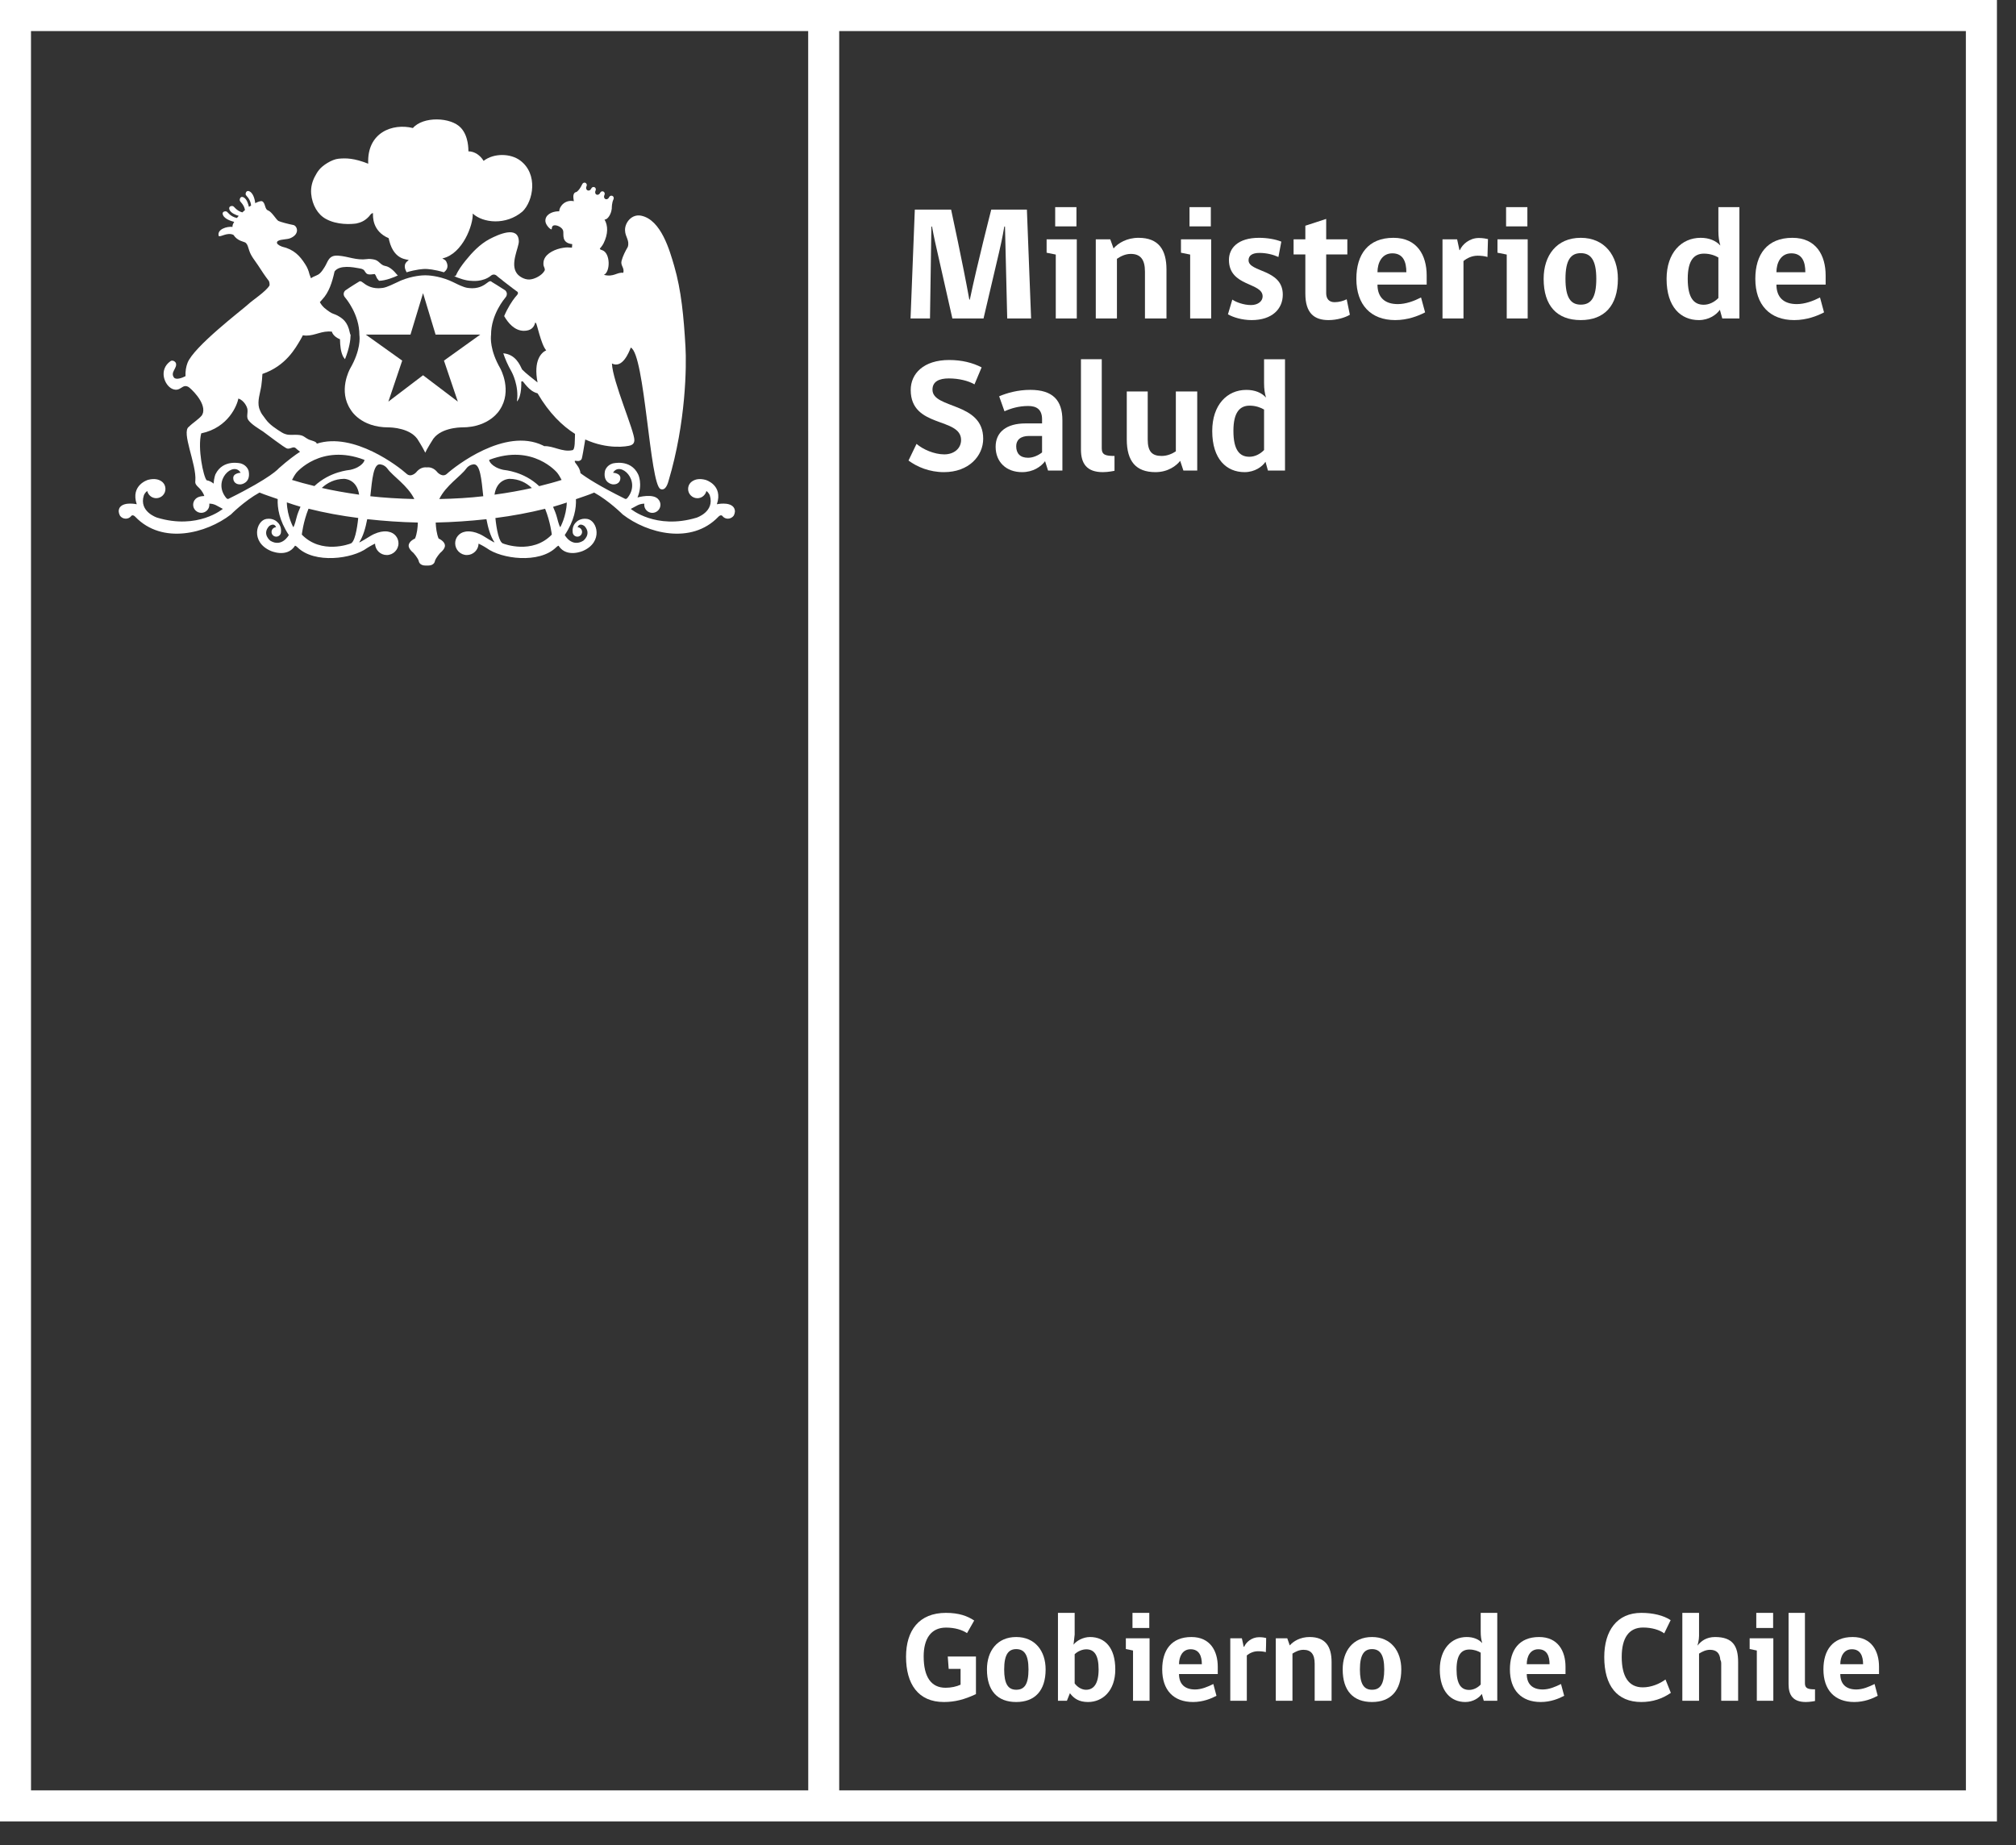
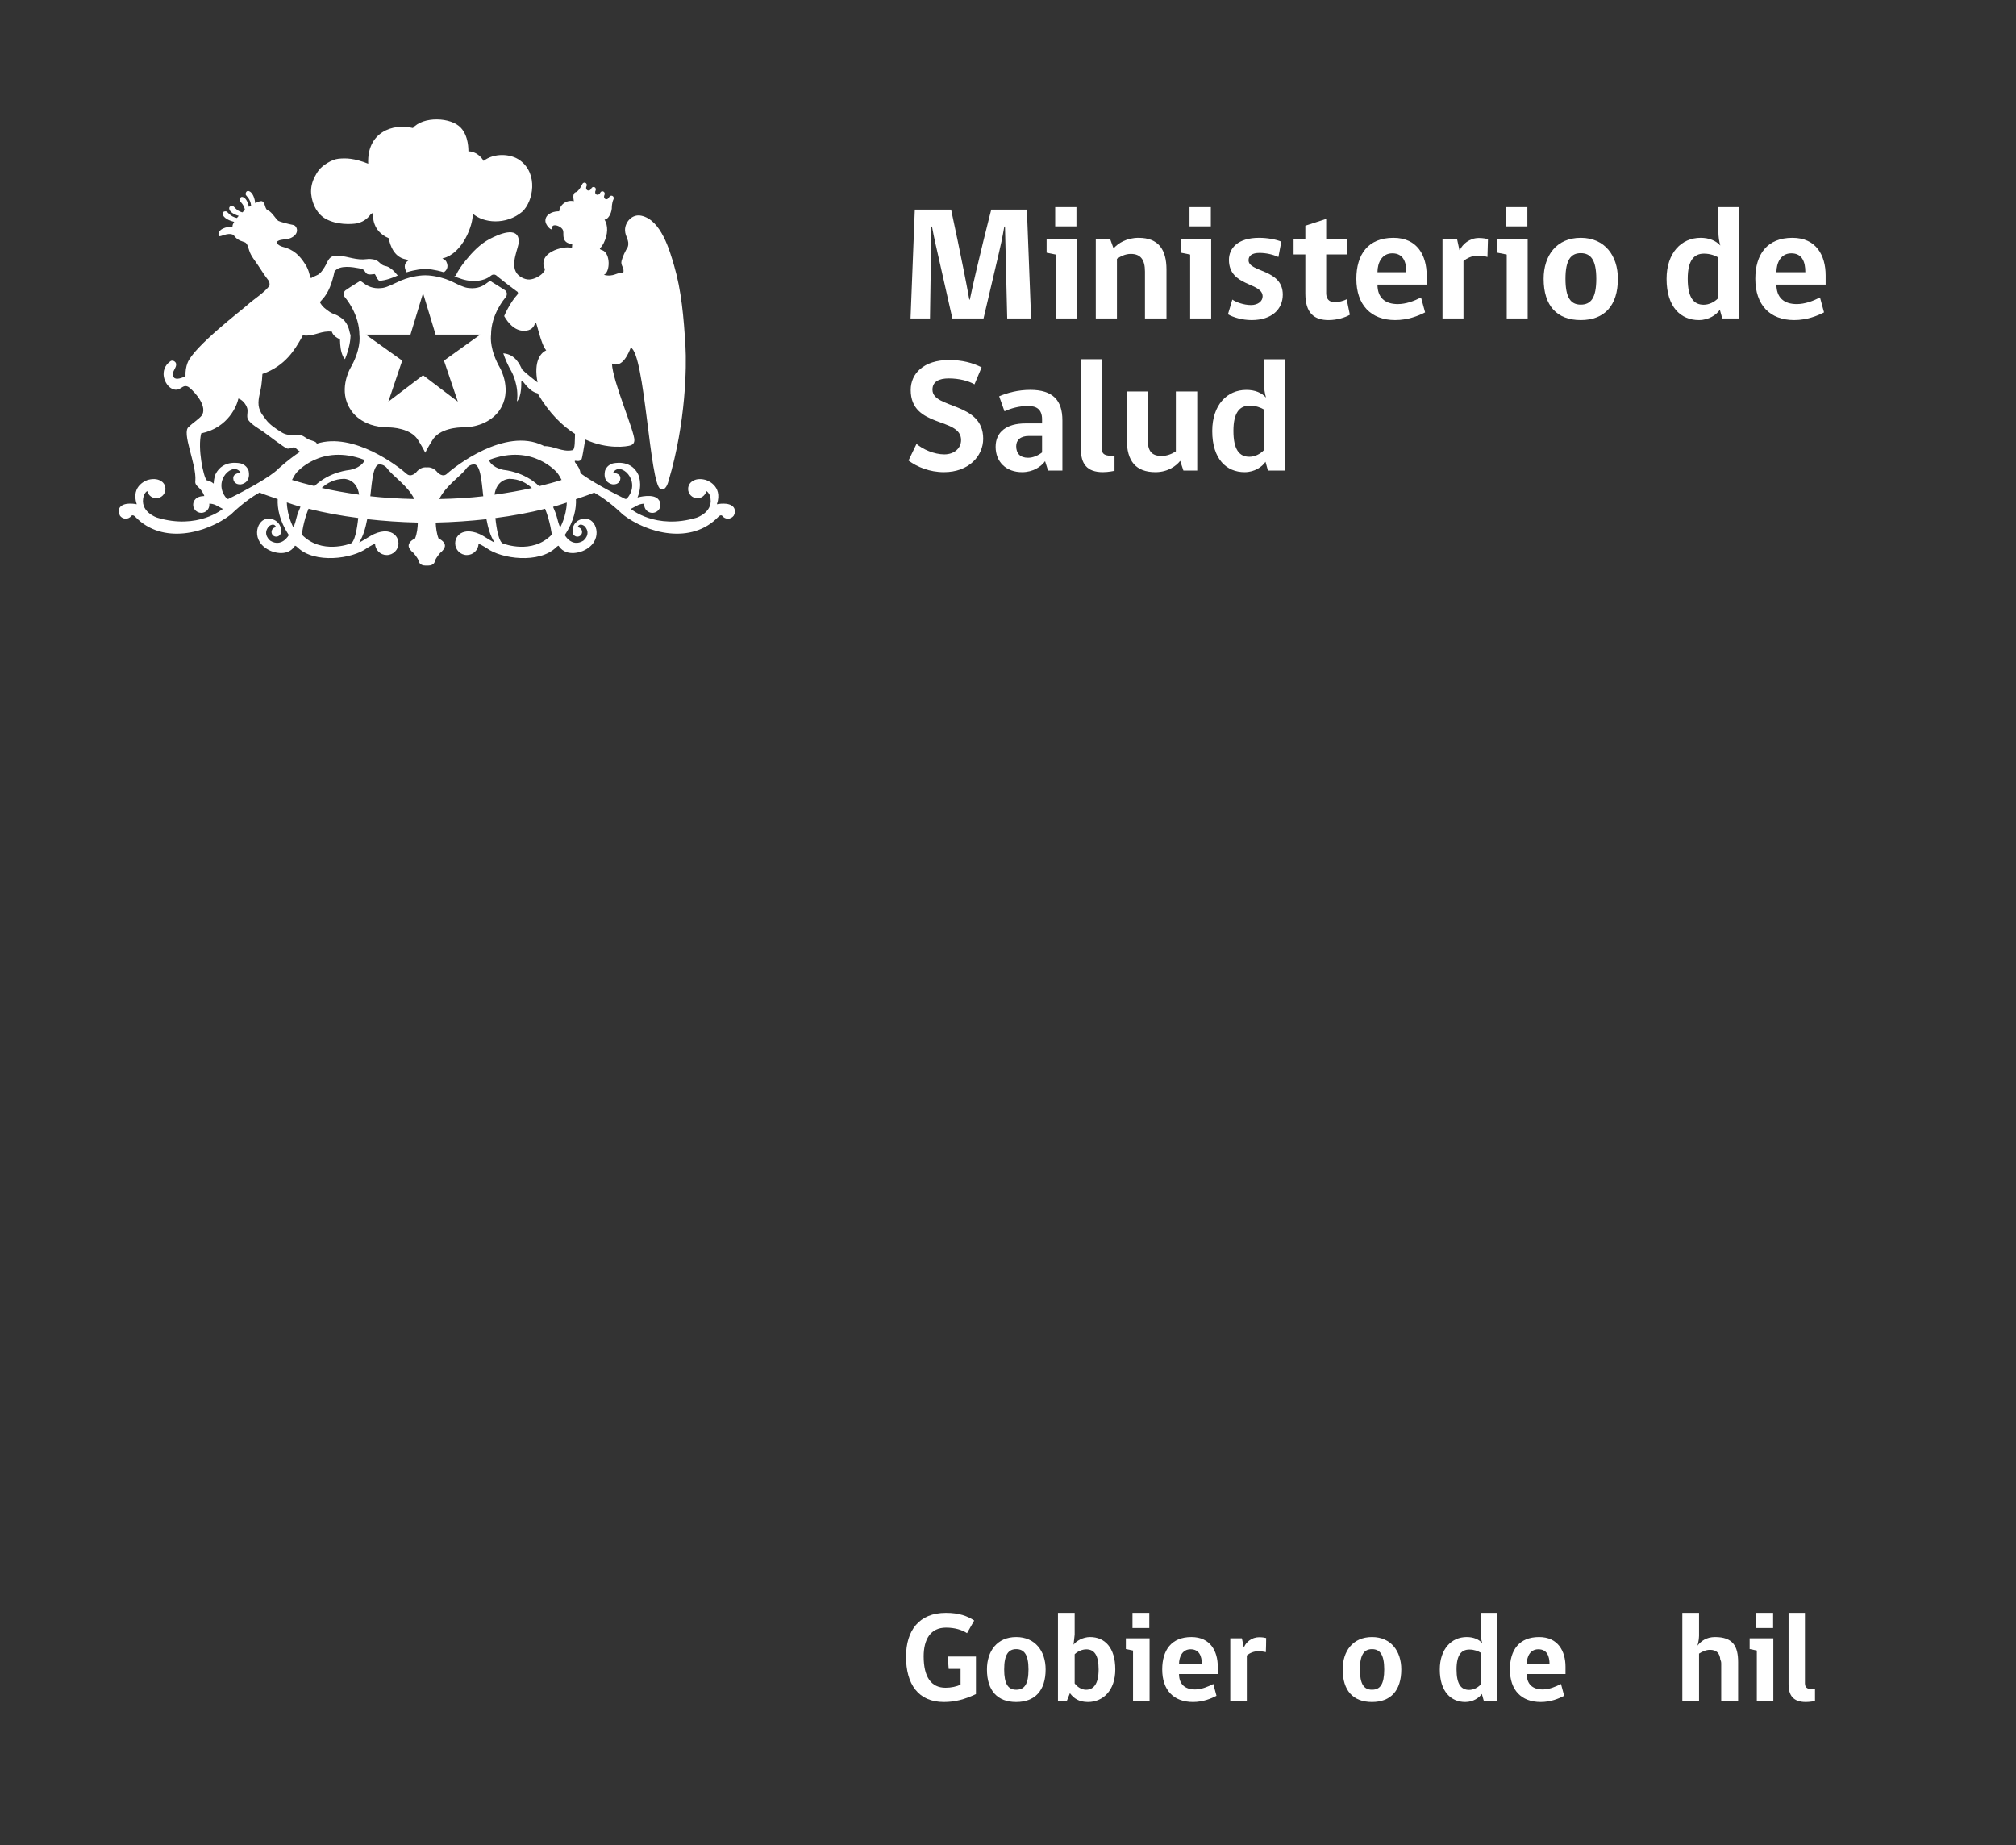
<svg xmlns="http://www.w3.org/2000/svg" width="59" height="54" viewBox="0 0 59 54" fill="none">
  <rect x="0" y="0" width="59" height="54" fill="#333333" stroke="none" />
  <path d="M28.562 49.581C28.223 49.741 27.941 49.812 27.624 49.812C26.869 49.812 26.516 49.283 26.516 48.486C26.516 47.721 26.896 47.203 27.683 47.203C28.067 47.203 28.313 47.296 28.511 47.427L28.301 47.796C28.16 47.702 27.948 47.634 27.686 47.634C27.235 47.634 27.032 47.976 27.032 48.477C27.032 49.071 27.246 49.395 27.672 49.395C27.837 49.395 27.991 49.361 28.112 49.305V48.843H27.764L27.737 48.481H28.562V49.581H28.562Z" fill="white" />
  <path d="M30.601 48.858C30.601 49.481 30.286 49.812 29.74 49.812C29.194 49.812 28.884 49.484 28.884 48.858C28.884 48.32 29.183 47.91 29.74 47.91C30.294 47.91 30.601 48.32 30.601 48.858ZM30.1 48.858C30.1 48.418 29.97 48.264 29.74 48.264C29.514 48.264 29.388 48.422 29.388 48.858C29.388 49.284 29.504 49.453 29.74 49.453C29.981 49.453 30.1 49.295 30.1 48.858Z" fill="white" />
  <path d="M31.418 48.134C31.5 48.023 31.696 47.91 31.901 47.91C32.332 47.91 32.64 48.217 32.64 48.858C32.64 49.487 32.268 49.812 31.842 49.812C31.581 49.812 31.43 49.712 31.312 49.554L31.224 49.775H30.962V47.203H31.451V47.84L31.418 48.134ZM31.451 49.267C31.525 49.369 31.652 49.454 31.783 49.454C31.994 49.454 32.152 49.299 32.152 48.858C32.152 48.422 32.014 48.27 31.791 48.27C31.668 48.27 31.534 48.332 31.451 48.414V49.267H31.451Z" fill="white" />
  <path d="M33.159 49.775V48.305L32.949 48.261V47.948H33.643V49.775H33.159V49.775ZM33.143 47.203H33.635V47.646H33.143V47.203Z" fill="white" />
  <path d="M34.505 48.993C34.505 49.283 34.669 49.445 34.975 49.445C35.164 49.445 35.349 49.365 35.509 49.285L35.601 49.63C35.448 49.712 35.205 49.812 34.915 49.812C34.344 49.812 34.013 49.463 34.013 48.858C34.013 48.294 34.282 47.91 34.867 47.91C35.419 47.91 35.639 48.32 35.639 48.78V48.993H34.505V48.993ZM34.844 48.268C34.603 48.268 34.505 48.487 34.505 48.705H35.173C35.173 48.471 35.098 48.268 34.844 48.268Z" fill="white" />
  <path d="M37.046 48.352C36.986 48.336 36.904 48.326 36.818 48.326C36.688 48.326 36.572 48.38 36.489 48.448V49.775H36.005V47.947H36.344C36.363 48.033 36.382 48.112 36.397 48.194H36.413C36.467 48.062 36.632 47.915 36.849 47.915C36.945 47.915 37.016 47.928 37.055 47.939C37.053 48.078 37.053 48.217 37.046 48.352Z" fill="white" />
-   <path d="M38.475 49.775V48.689C38.475 48.414 38.368 48.284 38.147 48.284C38.019 48.284 37.911 48.341 37.825 48.395V49.775H37.337V47.947H37.673L37.746 48.156C37.852 48.033 38.053 47.91 38.326 47.91C38.788 47.91 38.97 48.183 38.97 48.645V49.775H38.475V49.775Z" fill="white" />
  <path d="M41.01 48.858C41.01 49.481 40.698 49.812 40.153 49.812C39.604 49.812 39.295 49.484 39.295 48.858C39.295 48.32 39.594 47.91 40.153 47.91C40.706 47.91 41.01 48.32 41.01 48.858ZM40.511 48.858C40.511 48.418 40.381 48.264 40.153 48.264C39.926 48.264 39.799 48.422 39.799 48.858C39.799 49.284 39.914 49.453 40.153 49.453C40.391 49.453 40.511 49.295 40.511 48.858Z" fill="white" />
  <path d="M43.379 48.089C43.349 47.984 43.334 47.893 43.334 47.754V47.203H43.819V49.775H43.424L43.367 49.575C43.293 49.684 43.118 49.812 42.883 49.812C42.469 49.812 42.137 49.513 42.137 48.861C42.137 48.258 42.481 47.91 42.924 47.91C43.122 47.91 43.279 47.976 43.379 48.089ZM43.334 48.368C43.259 48.321 43.144 48.276 43.002 48.276C42.77 48.276 42.627 48.434 42.627 48.858C42.627 49.295 42.764 49.458 42.995 49.458C43.118 49.458 43.241 49.399 43.334 49.301V48.368H43.334Z" fill="white" />
  <path d="M44.682 48.993C44.682 49.283 44.844 49.445 45.15 49.445C45.341 49.445 45.524 49.365 45.684 49.285L45.777 49.63C45.623 49.712 45.382 49.812 45.091 49.812C44.521 49.812 44.189 49.463 44.189 48.858C44.189 48.294 44.457 47.91 45.043 47.91C45.594 47.91 45.816 48.32 45.816 48.78V48.993H44.682V48.993ZM45.021 48.268C44.778 48.268 44.682 48.487 44.682 48.705H45.349C45.349 48.471 45.275 48.268 45.021 48.268Z" fill="white" />
-   <path d="M48.035 49.812C47.326 49.812 46.95 49.335 46.95 48.496C46.95 47.725 47.322 47.203 48.035 47.203C48.376 47.203 48.686 47.278 48.893 47.416L48.705 47.803C48.575 47.705 48.348 47.632 48.087 47.632C47.669 47.632 47.461 47.939 47.461 48.493C47.461 49.074 47.669 49.383 48.077 49.383C48.325 49.383 48.571 49.28 48.742 49.153L48.899 49.544C48.65 49.716 48.366 49.812 48.035 49.812Z" fill="white" />
  <path d="M49.235 49.775V47.203H49.724V47.878C49.724 48.004 49.684 48.13 49.678 48.162C49.779 48.033 49.934 47.91 50.193 47.91C50.719 47.91 50.868 48.183 50.868 48.645V49.775H50.373V48.689C50.373 48.642 50.365 48.605 50.347 48.578C50.333 48.374 50.226 48.284 50.045 48.284C49.919 48.284 49.811 48.341 49.724 48.395V49.775H49.235V49.775Z" fill="white" />
  <path d="M51.415 49.775V48.305L51.205 48.261V47.948H51.898V49.775H51.415V49.775ZM51.399 47.203H51.892V47.646H51.399V47.203Z" fill="white" />
  <path d="M52.344 49.291V47.203H52.823V49.263C52.823 49.417 52.916 49.441 53.118 49.441V49.783C53.118 49.783 52.975 49.812 52.85 49.812C52.477 49.812 52.344 49.614 52.344 49.291Z" fill="white" />
-   <path d="M53.858 48.993C53.858 49.283 54.022 49.445 54.325 49.445C54.517 49.445 54.699 49.365 54.861 49.285L54.953 49.63C54.801 49.712 54.559 49.812 54.266 49.812C53.696 49.812 53.364 49.463 53.364 48.858C53.364 48.294 53.634 47.91 54.22 47.91C54.772 47.91 54.991 48.32 54.991 48.78V48.993H53.858V48.993ZM54.197 48.268C53.955 48.268 53.858 48.487 53.858 48.705H54.525C54.525 48.471 54.45 48.268 54.197 48.268Z" fill="white" />
-   <path d="M57.533 0H0.907H0V0.91V52.399V53.306H0.908H57.534H58.442V52.399V0.91V0H57.533ZM0.907 0.91H23.652L23.654 52.399H0.908L0.907 0.91ZM57.534 52.399H24.56V0.91H57.533L57.534 52.399Z" fill="white" />
  <path d="M12.992 7.969C13.044 7.927 13.15 7.834 13.063 7.659C13.023 7.578 12.914 7.571 12.96 7.56C13.542 7.423 13.853 6.576 13.835 6.25C14.134 6.526 14.806 6.603 15.291 6.19C15.606 5.888 15.758 5.092 15.221 4.695C14.945 4.49 14.458 4.473 14.153 4.708C14.056 4.545 13.889 4.43 13.709 4.429C13.706 4.372 13.717 3.988 13.489 3.742C13.199 3.424 12.381 3.4 12.084 3.747C11.497 3.6 10.735 3.87 10.776 4.791C10.364 4.628 10.13 4.624 9.909 4.645C9.705 4.664 9.431 4.848 9.336 4.974C9.291 5.028 9.244 5.109 9.21 5.176C9.142 5.307 9.089 5.481 9.107 5.675C9.138 6.002 9.3 6.279 9.539 6.408C9.866 6.589 10.28 6.563 10.428 6.541C10.543 6.515 10.666 6.476 10.794 6.34C10.832 6.299 10.86 6.239 10.916 6.238C10.915 6.322 10.884 6.762 11.375 6.971C11.379 6.992 11.385 7.011 11.391 7.043C11.545 7.65 11.955 7.575 11.96 7.617C11.78 7.728 11.857 7.886 11.899 7.969C12.175 7.885 12.382 7.871 12.446 7.871C12.512 7.871 12.715 7.885 12.992 7.969Z" fill="white" />
  <path d="M14.371 9.801C14.37 9.19 14.782 8.723 14.786 8.715C14.832 8.667 14.835 8.619 14.833 8.584C14.825 8.528 14.782 8.492 14.773 8.489C14.656 8.411 14.391 8.25 14.391 8.25L14.37 8.231H14.348C14.319 8.231 14.297 8.248 14.261 8.275C14.188 8.33 14.054 8.436 13.817 8.436C13.776 8.436 13.731 8.43 13.687 8.426C13.562 8.41 13.356 8.303 13.356 8.303C13.286 8.267 13.204 8.231 13.169 8.216L13.155 8.209C12.815 8.069 12.526 8.057 12.446 8.057C12.366 8.057 12.076 8.069 11.736 8.209L11.72 8.216C11.703 8.224 11.671 8.238 11.637 8.255L11.429 8.351C11.359 8.382 11.272 8.416 11.204 8.426C11.158 8.43 11.117 8.436 11.073 8.436C10.838 8.436 10.701 8.331 10.629 8.276C10.591 8.248 10.569 8.232 10.543 8.232L10.521 8.233L10.51 8.241C10.508 8.241 10.239 8.406 10.128 8.486C10.111 8.493 10.067 8.528 10.059 8.585C10.055 8.619 10.06 8.667 10.106 8.715C10.122 8.735 10.52 9.198 10.518 9.809C10.529 9.879 10.559 10.246 10.248 10.785C10.232 10.814 9.889 11.441 10.264 11.992C10.267 11.997 10.548 12.508 11.369 12.508C11.437 12.508 12.044 12.52 12.253 12.908C12.262 12.924 12.359 13.079 12.397 13.156L12.446 13.249L12.492 13.156C12.532 13.081 12.627 12.926 12.641 12.906C12.845 12.521 13.453 12.508 13.521 12.508C14.331 12.508 14.622 12 14.622 12C15.006 11.436 14.644 10.788 14.643 10.785C14.332 10.246 14.362 9.879 14.371 9.801ZM14.055 9.793L12.993 10.554L13.399 11.754L12.381 10.982L11.366 11.754L11.771 10.554L10.708 9.795L10.705 9.793H12.013L12.381 8.58L12.748 9.793H14.056L14.055 9.793Z" fill="white" />
  <path d="M14.611 8.132C14.631 8.148 14.659 8.169 14.687 8.191C14.659 8.169 14.631 8.148 14.611 8.132Z" fill="white" />
  <path d="M15.014 8.445C14.973 8.414 14.926 8.379 14.879 8.342C14.928 8.379 14.972 8.412 15.014 8.445Z" fill="white" />
  <path d="M14.729 8.226C14.771 8.258 14.809 8.29 14.855 8.323C14.811 8.291 14.771 8.257 14.729 8.226Z" fill="white" />
  <path d="M21.465 14.841C21.334 14.679 20.98 14.758 20.98 14.758C21.171 14.193 20.649 14.044 20.649 14.044C20.462 13.995 20.34 14.031 20.261 14.085C20.261 14.085 20.257 14.087 20.253 14.087C20.253 14.089 20.252 14.09 20.252 14.092C20.236 14.101 20.226 14.11 20.214 14.122C20.166 14.17 20.138 14.236 20.138 14.311C20.138 14.459 20.261 14.581 20.409 14.581C20.467 14.581 20.522 14.562 20.564 14.532C20.618 14.493 20.658 14.436 20.673 14.371C20.744 14.417 20.773 14.498 20.773 14.498C20.924 14.978 20.385 15.151 20.385 15.151C19.189 15.511 18.46 14.894 18.46 14.894L18.668 14.783C18.741 14.749 18.806 14.741 18.858 14.741C18.856 14.751 18.854 14.762 18.854 14.775C18.854 14.904 18.962 15.01 19.091 15.01C19.22 15.01 19.328 14.904 19.328 14.775C19.327 14.679 19.28 14.631 19.28 14.631C19.14 14.42 18.657 14.559 18.657 14.559C18.82 14.163 18.675 13.88 18.675 13.88C18.452 13.422 17.927 13.565 17.927 13.565C17.743 13.622 17.705 13.783 17.705 13.783C17.634 14.146 17.933 14.176 17.933 14.176C18.149 14.187 18.154 14.014 18.154 14.014C18.179 13.844 17.941 13.836 17.941 13.836C18.144 13.482 18.778 14.061 18.363 14.572C18.32 14.626 18.279 14.592 18.279 14.592C17.535 14.223 17.167 13.983 16.987 13.847C16.97 13.644 16.791 13.542 16.825 13.487C16.855 13.476 16.959 13.528 17.019 13.44C17.04 13.407 17.089 13.087 17.128 12.862C17.786 13.161 18.348 13.07 18.46 13.033C18.518 13.01 18.564 12.969 18.565 12.882C18.575 12.631 17.927 11.159 17.909 10.639C18.216 10.791 18.404 10.319 18.46 10.172C18.874 10.362 19.014 14.184 19.332 14.313C19.49 14.377 19.553 14.117 19.567 14.069C20.076 12.364 20.094 10.707 20.061 10.15C20.011 9.276 19.939 8.496 19.73 7.78C19.6 7.337 19.351 6.436 18.767 6.313C18.494 6.255 18.287 6.509 18.292 6.737C18.295 6.936 18.433 7.031 18.373 7.226C18.299 7.354 18.227 7.493 18.19 7.636C18.155 7.776 18.281 7.834 18.241 7.985C18.058 7.957 17.965 8.119 17.674 8.044C17.864 7.957 17.867 7.419 17.634 7.326C17.599 7.312 17.561 7.308 17.554 7.276C17.554 7.276 17.628 7.197 17.665 7.119C17.799 6.846 17.797 6.606 17.692 6.425C17.788 6.432 17.888 6.258 17.902 6.115L17.904 6.117C17.904 6.115 17.904 6.109 17.904 6.105C17.907 6.068 17.901 5.947 17.955 5.831C17.973 5.792 17.955 5.748 17.923 5.733C17.889 5.718 17.845 5.73 17.827 5.769C17.771 5.889 17.634 5.823 17.692 5.701C17.708 5.664 17.692 5.622 17.66 5.606C17.627 5.59 17.583 5.602 17.566 5.64C17.509 5.757 17.376 5.691 17.431 5.575C17.449 5.536 17.431 5.494 17.4 5.479C17.369 5.463 17.323 5.476 17.305 5.515C17.249 5.635 17.111 5.566 17.166 5.449C17.186 5.41 17.166 5.368 17.135 5.351C17.104 5.336 17.059 5.349 17.042 5.387C16.98 5.513 16.94 5.566 16.876 5.617C16.746 5.64 16.78 5.788 16.794 5.889C16.555 5.835 16.374 6.021 16.366 6.184H16.338C16.14 6.189 15.948 6.293 15.962 6.476C15.97 6.581 16.093 6.711 16.14 6.713C16.16 6.706 16.128 6.6 16.232 6.593C16.327 6.59 16.468 6.669 16.483 6.761C16.504 6.861 16.421 7.108 16.747 7.145C16.747 7.145 16.743 7.195 16.739 7.248C16.623 7.241 16.591 7.234 16.477 7.253C16.27 7.285 15.988 7.401 15.921 7.605C15.906 7.638 15.9 7.709 15.906 7.76C15.911 7.801 15.95 7.852 15.944 7.903C15.94 7.927 15.897 7.979 15.881 7.997C15.795 8.086 15.636 8.172 15.495 8.18C15.339 8.186 15.188 8.086 15.127 8.002C14.92 7.725 15.188 7.243 15.184 7.063C15.172 6.587 14.569 6.871 14.33 6.995C14.046 7.145 13.819 7.386 13.629 7.622C13.524 7.751 13.405 7.915 13.348 8.052C13.337 8.079 13.314 8.082 13.288 8.082C13.411 8.137 13.627 8.217 13.797 8.219C13.797 8.219 14.13 8.264 14.369 8.067C14.369 8.067 14.402 8.035 14.451 8.035C14.485 8.035 14.515 8.05 14.543 8.075C14.544 8.079 14.574 8.102 14.611 8.132C14.631 8.148 14.659 8.169 14.687 8.19C14.701 8.204 14.713 8.214 14.729 8.226C14.771 8.257 14.811 8.291 14.855 8.323C14.863 8.33 14.87 8.335 14.879 8.341C14.926 8.379 14.973 8.414 15.014 8.445C15.063 8.48 15.108 8.517 15.136 8.534L15.14 8.536C15.144 8.542 15.156 8.552 15.16 8.57C15.161 8.588 15.152 8.609 15.136 8.63C15.136 8.631 15.111 8.658 15.072 8.705C14.991 8.807 14.858 9.005 14.755 9.251C14.867 9.446 15.055 9.678 15.328 9.682C15.543 9.683 15.633 9.576 15.664 9.437C15.668 9.439 15.679 9.454 15.682 9.454C15.708 9.431 15.828 10.079 15.985 10.253C15.837 10.321 15.608 10.554 15.732 11.193C15.611 11.094 15.386 10.926 15.28 10.813C15.216 10.681 15.091 10.371 14.729 10.34C14.782 10.501 14.858 10.681 14.973 10.881C14.976 10.885 15.197 11.291 15.128 11.751C15.278 11.597 15.255 11.169 15.255 11.169C15.261 11.166 15.282 11.161 15.288 11.157C15.32 11.154 15.471 11.45 15.732 11.511C16.074 12.095 16.457 12.464 16.828 12.698C16.82 12.839 16.839 13.176 16.747 13.176C16.457 13.239 16.186 13.043 15.929 13.058C15.908 13.046 15.885 13.035 15.885 13.035C14.779 12.504 13.322 13.646 13.079 13.867C12.951 13.985 12.804 13.825 12.804 13.825C12.718 13.714 12.602 13.665 12.491 13.679C12.378 13.665 12.265 13.714 12.178 13.825C12.178 13.825 12.029 13.985 11.9 13.867C11.671 13.657 10.35 12.635 9.27 12.985C9.268 12.925 9.122 12.896 9.081 12.879C8.995 12.855 8.922 12.787 8.868 12.761C8.751 12.702 8.559 12.738 8.425 12.722C8.373 12.714 8.301 12.69 8.254 12.66C8.08 12.553 7.884 12.425 7.774 12.268C7.756 12.242 7.712 12.182 7.704 12.172C7.651 12.107 7.625 12.058 7.584 11.944C7.525 11.732 7.616 11.504 7.648 11.287C7.67 11.125 7.666 11.117 7.68 10.944C8.364 10.71 8.645 10.196 8.805 9.922C8.82 9.9 8.862 9.814 8.862 9.814C8.893 9.818 8.922 9.82 8.955 9.822C9.23 9.824 9.415 9.671 9.714 9.707C9.714 9.723 9.754 9.85 9.95 9.929C9.955 10.126 9.969 10.288 10.044 10.441C10.06 10.467 10.082 10.489 10.096 10.513C10.224 10.196 10.259 9.949 10.261 9.801C10.252 9.788 10.244 9.772 10.239 9.742C10.174 9.408 10.019 9.316 9.873 9.233C9.8 9.193 9.72 9.181 9.652 9.131C9.543 9.056 9.431 8.98 9.361 8.841C9.361 8.841 9.395 8.81 9.433 8.762C9.624 8.56 9.721 8.267 9.791 7.945C9.937 7.743 10.344 7.822 10.497 7.85C10.538 7.854 10.606 7.87 10.637 7.894C10.681 7.925 10.692 7.993 10.752 8.02C10.816 8.045 10.89 8.027 10.967 8.02C10.995 8.052 11.011 8.097 11.03 8.138C11.03 8.138 11.053 8.176 11.093 8.218C11.283 8.215 11.538 8.114 11.646 8.06C11.633 8.052 11.621 8.044 11.616 8.035C11.53 7.926 11.401 7.806 11.282 7.786C11.131 7.762 11.099 7.626 10.953 7.597C10.916 7.587 10.788 7.569 10.744 7.583C10.424 7.626 10.197 7.503 9.897 7.482C9.612 7.462 9.602 7.658 9.499 7.818C9.462 7.878 9.415 7.949 9.368 7.993C9.29 8.071 9.197 8.072 9.101 8.144L9.057 8.027C9.033 7.927 8.995 7.826 8.93 7.73C8.775 7.486 8.599 7.298 8.255 7.219C8.187 7.192 8.179 7.187 8.135 7.153C8.078 7.109 8.117 7.058 8.135 7.052C8.233 6.994 8.402 7.017 8.513 6.964C8.788 6.837 8.691 6.604 8.584 6.585C8.445 6.559 8.196 6.493 8.146 6.465C8.08 6.423 7.964 6.213 7.855 6.163C7.736 6.13 7.777 5.932 7.666 5.888C7.617 5.88 7.547 5.907 7.469 5.946C7.466 5.903 7.435 5.678 7.312 5.606C7.22 5.554 7.185 5.637 7.189 5.689C7.197 5.736 7.325 5.803 7.349 6.015C7.328 6.027 7.307 6.039 7.285 6.055C7.266 5.969 7.226 5.834 7.137 5.78C7.045 5.727 7.012 5.81 7.017 5.864C7.019 5.908 7.135 5.968 7.17 6.146C7.143 6.168 7.117 6.192 7.092 6.216C6.908 6.164 6.859 6.039 6.811 6.031C6.76 6.021 6.677 6.046 6.718 6.143C6.764 6.239 6.902 6.292 6.987 6.318C6.967 6.339 6.951 6.357 6.935 6.38C6.721 6.336 6.669 6.196 6.621 6.187C6.568 6.176 6.483 6.204 6.528 6.298C6.589 6.434 6.833 6.486 6.854 6.493C6.82 6.549 6.796 6.601 6.806 6.64C6.639 6.621 6.344 6.71 6.401 6.907C6.457 6.947 6.653 6.787 6.833 6.875C6.952 7.06 7.143 7.069 7.185 7.102C7.252 7.155 7.263 7.25 7.295 7.336C7.347 7.497 7.461 7.626 7.554 7.767C7.654 7.922 7.761 8.085 7.868 8.222C7.883 8.258 7.894 8.296 7.888 8.355C7.766 8.548 7.399 8.776 7.25 8.917C7.098 9.058 5.664 10.149 5.487 10.623C5.446 10.731 5.422 10.866 5.429 11.009C5.341 11.056 5.149 11.131 5.089 11.046C4.978 10.891 5.194 10.775 5.148 10.627C5.124 10.57 5.042 10.532 4.989 10.57C4.631 10.825 4.815 11.28 5.042 11.381C5.289 11.486 5.326 11.218 5.516 11.325C5.564 11.351 6.017 11.757 5.942 12.078C5.936 12.095 5.918 12.142 5.91 12.154C5.81 12.277 5.644 12.372 5.53 12.489C5.295 12.638 5.756 13.583 5.717 14.066C5.69 14.248 5.87 14.227 5.98 14.516C5.869 14.519 5.757 14.547 5.701 14.63C5.701 14.63 5.653 14.678 5.653 14.775C5.653 14.903 5.761 15.009 5.89 15.009C6.02 15.009 6.127 14.903 6.127 14.775C6.127 14.761 6.126 14.75 6.125 14.74C6.176 14.74 6.242 14.748 6.314 14.782L6.522 14.893C6.522 14.893 5.793 15.51 4.6 15.15C4.6 15.15 4.057 14.978 4.21 14.498C4.21 14.498 4.237 14.416 4.31 14.371C4.324 14.435 4.363 14.492 4.417 14.531C4.461 14.562 4.515 14.58 4.573 14.58C4.721 14.58 4.842 14.459 4.842 14.31C4.842 14.236 4.815 14.169 4.767 14.121C4.756 14.11 4.745 14.1 4.73 14.091C4.73 14.09 4.729 14.088 4.729 14.088C4.726 14.086 4.724 14.085 4.724 14.085C4.642 14.03 4.52 13.995 4.333 14.043C4.333 14.043 3.812 14.193 4.002 14.758C4.002 14.758 3.649 14.678 3.515 14.84C3.515 14.84 3.469 14.89 3.475 14.972V14.975V14.977C3.478 15.01 3.488 15.049 3.512 15.094C3.548 15.144 3.609 15.18 3.68 15.18C3.743 15.18 3.801 15.152 3.839 15.104C3.839 15.101 3.84 15.101 3.84 15.101C3.854 15.083 3.898 15.06 3.961 15.126C4.751 15.95 6.042 15.61 6.758 15.057C6.758 15.057 7.153 14.658 7.595 14.415C7.767 14.487 7.95 14.542 8.127 14.606C8.116 14.864 8.169 15.231 8.453 15.659C8.453 15.659 8.252 16.031 7.912 15.826C7.912 15.826 7.66 15.633 7.875 15.399C7.875 15.399 8.018 15.279 8.08 15.429C8.008 15.432 7.947 15.493 7.947 15.568C7.947 15.645 8.008 15.706 8.085 15.706C8.159 15.706 8.219 15.648 8.223 15.576C8.229 15.52 8.233 15.376 8.109 15.273C8.109 15.273 8 15.155 7.797 15.187C7.496 15.234 7.326 15.862 7.92 16.121C7.92 16.121 8.384 16.334 8.624 15.987C8.624 15.987 8.622 15.937 8.712 16.023C9.204 16.501 10.307 16.362 10.743 16.039C10.743 16.039 10.856 15.967 10.975 15.91C10.981 16.093 11.131 16.244 11.318 16.244C11.508 16.244 11.662 16.089 11.662 15.9C11.662 15.731 11.539 15.592 11.377 15.563C11.369 15.56 11.151 15.498 10.833 15.691C10.833 15.691 10.494 15.904 10.514 15.87C10.629 15.693 10.698 15.452 10.747 15.194C11.226 15.247 11.719 15.282 12.229 15.293C12.224 15.441 12.205 15.621 12.146 15.761C12.146 15.761 11.966 15.836 11.96 15.963C11.96 15.963 11.942 16.054 12.102 16.184C12.102 16.184 12.219 16.314 12.254 16.414C12.254 16.414 12.263 16.552 12.456 16.552C12.468 16.552 12.48 16.552 12.492 16.551C12.503 16.552 12.514 16.552 12.527 16.552C12.721 16.552 12.729 16.414 12.729 16.414C12.764 16.314 12.88 16.184 12.88 16.184C13.039 16.054 13.021 15.963 13.021 15.963C13.016 15.836 12.836 15.761 12.836 15.761C12.778 15.621 12.758 15.441 12.751 15.293C13.262 15.282 13.755 15.247 14.236 15.195C14.284 15.454 14.354 15.693 14.47 15.87C14.49 15.904 14.152 15.691 14.152 15.691C13.831 15.498 13.61 15.561 13.604 15.563C13.443 15.592 13.321 15.732 13.321 15.9C13.321 16.089 13.475 16.244 13.663 16.244C13.85 16.244 14.002 16.093 14.006 15.91C14.128 15.967 14.239 16.039 14.239 16.039C14.675 16.362 15.778 16.501 16.271 16.023C16.362 15.937 16.357 15.987 16.357 15.987C16.598 16.334 17.065 16.121 17.065 16.121C17.656 15.862 17.486 15.235 17.186 15.187C16.982 15.155 16.871 15.273 16.871 15.273C16.75 15.376 16.753 15.521 16.76 15.576C16.763 15.648 16.824 15.706 16.897 15.706C16.973 15.706 17.035 15.645 17.035 15.568C17.035 15.493 16.975 15.433 16.903 15.429C16.965 15.279 17.108 15.399 17.108 15.399C17.322 15.633 17.069 15.826 17.069 15.826C16.729 16.031 16.528 15.659 16.528 15.659C16.812 15.232 16.867 14.866 16.855 14.609C17.033 14.546 17.216 14.49 17.389 14.416C17.829 14.66 18.225 15.057 18.225 15.057C18.94 15.61 20.231 15.95 21.022 15.126C21.085 15.06 21.127 15.083 21.142 15.101C21.142 15.101 21.143 15.101 21.143 15.104C21.182 15.152 21.238 15.18 21.302 15.18C21.371 15.18 21.433 15.144 21.471 15.094C21.495 15.049 21.505 15.01 21.508 14.977V14.977V14.972C21.511 14.89 21.465 14.841 21.465 14.841ZM6.701 14.592C6.701 14.592 6.662 14.626 6.619 14.572C6.202 14.061 6.838 13.483 7.042 13.836C7.042 13.836 6.802 13.844 6.828 14.014C6.828 14.014 6.832 14.187 7.047 14.176C7.047 14.176 7.347 14.146 7.277 13.783C7.277 13.783 7.238 13.622 7.054 13.565C7.054 13.565 6.53 13.422 6.306 13.88C6.306 13.88 6.259 13.987 6.254 14.154C6.193 14.105 6.124 14.068 6.048 14.056C5.952 13.953 5.777 13.113 5.889 12.683C6.693 12.514 6.94 11.851 6.977 11.663C7.138 11.717 7.234 11.903 7.242 11.983C7.256 12.094 7.205 12.205 7.268 12.294C7.363 12.425 7.569 12.543 7.697 12.628C7.742 12.657 8.33 13.113 8.405 13.127C8.489 13.145 8.54 13.084 8.615 13.095C8.641 13.102 8.659 13.119 8.677 13.136C8.677 13.136 8.721 13.178 8.782 13.221C8.627 13.322 8.426 13.47 8.159 13.706C8.159 13.706 7.955 13.971 6.701 14.592ZM8.675 15.161C8.675 15.161 8.623 15.382 8.584 15.43C8.584 15.43 8.406 15.114 8.394 14.703C8.528 14.747 8.657 14.794 8.794 14.831C8.751 14.936 8.705 15.037 8.675 15.161ZM10.249 15.911C10.249 15.911 9.409 16.24 8.833 15.646C8.833 15.646 8.873 15.275 9.029 14.888C9.496 15.006 9.982 15.095 10.484 15.159C10.451 15.479 10.38 15.891 10.249 15.911ZM9.417 14.28C9.585 14.125 9.797 14.018 10.067 14.014C10.067 14.014 10.442 14.008 10.51 14.477C10.101 14.419 9.733 14.353 9.417 14.28ZM10.254 13.75C10.209 13.759 9.659 13.796 9.202 14.225C8.951 14.165 8.724 14.101 8.546 14.046C8.584 13.975 8.621 13.903 8.675 13.835C8.675 13.835 9.387 12.972 10.661 13.457C10.687 13.466 10.605 13.672 10.254 13.75ZM10.838 14.523C10.892 14.014 10.93 13.587 11.115 13.589C11.115 13.589 11.246 13.59 11.338 13.715C11.497 13.938 11.928 14.203 12.126 14.605C11.664 14.594 11.228 14.567 10.838 14.523ZM12.856 14.605C13.052 14.203 13.484 13.939 13.644 13.715C13.734 13.59 13.868 13.589 13.868 13.589C14.052 13.587 14.09 14.015 14.143 14.523C13.753 14.569 13.317 14.596 12.856 14.605ZM14.321 13.457C15.596 12.972 16.306 13.835 16.306 13.835C16.361 13.905 16.398 13.975 16.436 14.046C16.259 14.104 16.032 14.165 15.78 14.228C15.324 13.796 14.773 13.759 14.728 13.75C14.376 13.672 14.295 13.466 14.321 13.457ZM14.915 14.014C15.186 14.018 15.4 14.125 15.565 14.283C15.25 14.353 14.88 14.422 14.472 14.477C14.541 14.008 14.915 14.014 14.915 14.014ZM14.736 15.911C14.602 15.891 14.531 15.481 14.498 15.161C14.999 15.097 15.487 15.006 15.953 14.89C16.108 15.275 16.149 15.646 16.149 15.646C15.573 16.24 14.736 15.911 14.736 15.911ZM16.397 15.43C16.358 15.382 16.305 15.161 16.305 15.161C16.275 15.04 16.23 14.936 16.186 14.833C16.325 14.795 16.454 14.749 16.588 14.707C16.574 15.116 16.397 15.43 16.397 15.43Z" fill="white" />
  <path d="M29.477 9.32L29.412 6.63H29.392C29.334 6.97 29.279 7.214 29.235 7.399L28.784 9.32H27.872L27.438 7.399C27.396 7.214 27.338 6.97 27.276 6.63H27.258L27.217 9.32H26.648L26.773 6.134H27.835C27.835 6.134 28.183 7.739 28.368 8.768H28.383C28.596 7.744 29.01 6.134 29.01 6.134H30.053L30.176 9.32H29.477Z" fill="white" />
  <path d="M30.898 9.32V7.45L30.63 7.396V7.005H31.513V9.32H30.898ZM30.881 6.062H31.503V6.625H30.881V6.062Z" fill="white" />
  <path d="M33.508 9.32V7.947C33.508 7.596 33.377 7.431 33.094 7.431C32.933 7.431 32.795 7.502 32.688 7.575V9.32H32.069V7.005H32.493L32.589 7.271C32.722 7.116 32.976 6.96 33.321 6.96C33.905 6.96 34.138 7.306 34.138 7.889V9.32H33.508V9.32Z" fill="white" />
  <path d="M34.831 9.32V7.45L34.562 7.396V7.005H35.446V9.32H34.831ZM34.812 6.062H35.436V6.625H34.812V6.062Z" fill="white" />
  <path d="M36.54 7.616C36.54 7.975 37.542 7.867 37.542 8.623C37.542 9.042 37.23 9.368 36.63 9.368C36.352 9.368 36.092 9.288 35.937 9.199L36.065 8.768C36.173 8.844 36.4 8.928 36.612 8.928C36.815 8.928 36.952 8.816 36.952 8.674C36.952 8.258 35.966 8.396 35.966 7.606C35.966 7.266 36.224 6.96 36.849 6.96C37.088 6.96 37.339 7.005 37.499 7.072L37.414 7.521C37.258 7.45 37.061 7.402 36.858 7.402C36.644 7.402 36.54 7.483 36.54 7.616Z" fill="white" />
  <path d="M38.882 9.368C38.471 9.368 38.202 9.175 38.202 8.591V7.447H37.858V7.005H38.202V6.606L38.812 6.407V7.005H39.431V7.447H38.812V8.579C38.812 8.741 38.892 8.844 39.058 8.844C39.186 8.844 39.317 8.807 39.412 8.759L39.505 9.212C39.369 9.293 39.129 9.368 38.882 9.368Z" fill="white" />
  <path d="M40.313 8.33C40.313 8.698 40.521 8.9 40.908 8.9C41.144 8.9 41.385 8.81 41.588 8.706L41.707 9.142C41.512 9.245 41.196 9.368 40.833 9.368C40.12 9.368 39.695 8.923 39.695 8.16C39.695 7.447 40.039 6.96 40.78 6.96C41.48 6.96 41.753 7.479 41.753 8.061V8.33H40.313V8.33ZM40.748 7.414C40.441 7.414 40.313 7.692 40.313 7.967H41.158C41.158 7.667 41.068 7.414 40.748 7.414Z" fill="white" />
  <path d="M43.532 7.521C43.459 7.497 43.349 7.483 43.245 7.483C43.079 7.483 42.934 7.554 42.83 7.64V9.32H42.216V7.005H42.644L42.712 7.32H42.724C42.796 7.154 43.004 6.965 43.279 6.965C43.4 6.965 43.494 6.985 43.547 6.997L43.532 7.521Z" fill="white" />
  <path d="M44.096 9.32V7.45L43.825 7.396V7.005H44.709V9.32H44.096ZM44.077 6.062H44.7V6.625H44.077V6.062Z" fill="white" />
  <path d="M47.349 8.16C47.349 8.947 46.952 9.368 46.262 9.368C45.568 9.368 45.176 8.952 45.176 8.16C45.176 7.479 45.554 6.96 46.262 6.96C46.96 6.96 47.349 7.479 47.349 8.16ZM46.717 8.16C46.717 7.602 46.551 7.409 46.262 7.409C45.974 7.409 45.815 7.606 45.815 8.16C45.815 8.698 45.96 8.916 46.262 8.916C46.565 8.916 46.717 8.711 46.717 8.16Z" fill="white" />
  <path d="M50.347 7.186C50.31 7.054 50.29 6.937 50.29 6.762V6.062H50.905V9.32H50.404L50.333 9.066C50.239 9.207 50.016 9.368 49.719 9.368C49.194 9.368 48.774 8.991 48.774 8.162C48.774 7.399 49.209 6.96 49.771 6.96C50.021 6.96 50.219 7.045 50.347 7.186ZM50.29 7.536C50.195 7.479 50.048 7.423 49.868 7.423C49.577 7.423 49.393 7.62 49.393 8.16C49.393 8.711 49.568 8.919 49.86 8.919C50.016 8.919 50.172 8.844 50.29 8.722V7.536Z" fill="white" />
  <path d="M51.989 8.33C51.989 8.698 52.197 8.9 52.585 8.9C52.82 8.9 53.061 8.81 53.264 8.706L53.382 9.142C53.188 9.245 52.874 9.368 52.509 9.368C51.796 9.368 51.371 8.923 51.371 8.16C51.371 7.447 51.715 6.96 52.457 6.96C53.156 6.96 53.429 7.479 53.429 8.061V8.33H51.989V8.33ZM52.424 7.414C52.117 7.414 51.989 7.692 51.989 7.967H52.835C52.835 7.667 52.745 7.414 52.424 7.414Z" fill="white" />
  <path d="M27.626 13.818C27.202 13.818 26.841 13.666 26.588 13.478L26.823 12.991C27.009 13.152 27.342 13.298 27.635 13.298C27.929 13.298 28.127 13.117 28.127 12.878C28.127 12.202 26.653 12.538 26.653 11.414C26.653 10.933 27.032 10.536 27.778 10.536C28.151 10.536 28.467 10.617 28.728 10.752L28.519 11.249C28.344 11.145 28.06 11.075 27.769 11.075C27.48 11.075 27.29 11.168 27.29 11.404C27.29 11.976 28.774 11.754 28.774 12.84C28.774 13.344 28.354 13.818 27.626 13.818Z" fill="white" />
  <path d="M30.672 13.771L30.585 13.497C30.468 13.657 30.237 13.818 29.911 13.818C29.448 13.818 29.138 13.521 29.138 13.075C29.138 12.646 29.454 12.392 30.012 12.392H30.497V12.273C30.497 11.976 30.329 11.882 30.091 11.882C29.817 11.882 29.585 11.952 29.397 12.037L29.241 11.598C29.473 11.5 29.788 11.41 30.152 11.41C30.809 11.41 31.092 11.712 31.092 12.302V13.771H30.672V13.771ZM30.497 12.759H30.115C29.86 12.759 29.74 12.882 29.74 13.059C29.74 13.269 29.854 13.397 30.087 13.397C30.234 13.397 30.383 13.33 30.497 13.241V12.759Z" fill="white" />
  <path d="M31.635 13.156V10.513H32.244V13.123C32.244 13.316 32.363 13.344 32.617 13.344V13.779C32.617 13.779 32.438 13.818 32.276 13.818C31.805 13.818 31.635 13.567 31.635 13.156Z" fill="white" />
  <path d="M34.633 13.771L34.539 13.487C34.431 13.628 34.185 13.818 33.816 13.818C33.241 13.818 32.976 13.497 32.976 12.858V11.457H33.589V12.864C33.589 13.217 33.718 13.344 33.996 13.344C34.156 13.344 34.302 13.283 34.412 13.209V11.457H35.038V13.771H34.633V13.771Z" fill="white" />
  <path d="M37.051 11.636C37.013 11.505 36.994 11.386 36.994 11.211V10.514H37.607V13.771H37.107L37.036 13.514C36.943 13.657 36.722 13.818 36.423 13.818C35.898 13.818 35.477 13.44 35.477 12.615C35.477 11.849 35.913 11.411 36.473 11.411C36.726 11.41 36.923 11.493 37.051 11.636ZM36.994 11.986C36.899 11.929 36.752 11.872 36.572 11.872C36.282 11.872 36.097 12.07 36.097 12.609C36.097 13.161 36.271 13.368 36.564 13.368C36.722 13.368 36.877 13.292 36.994 13.171V11.986V11.986Z" fill="white" />
</svg>